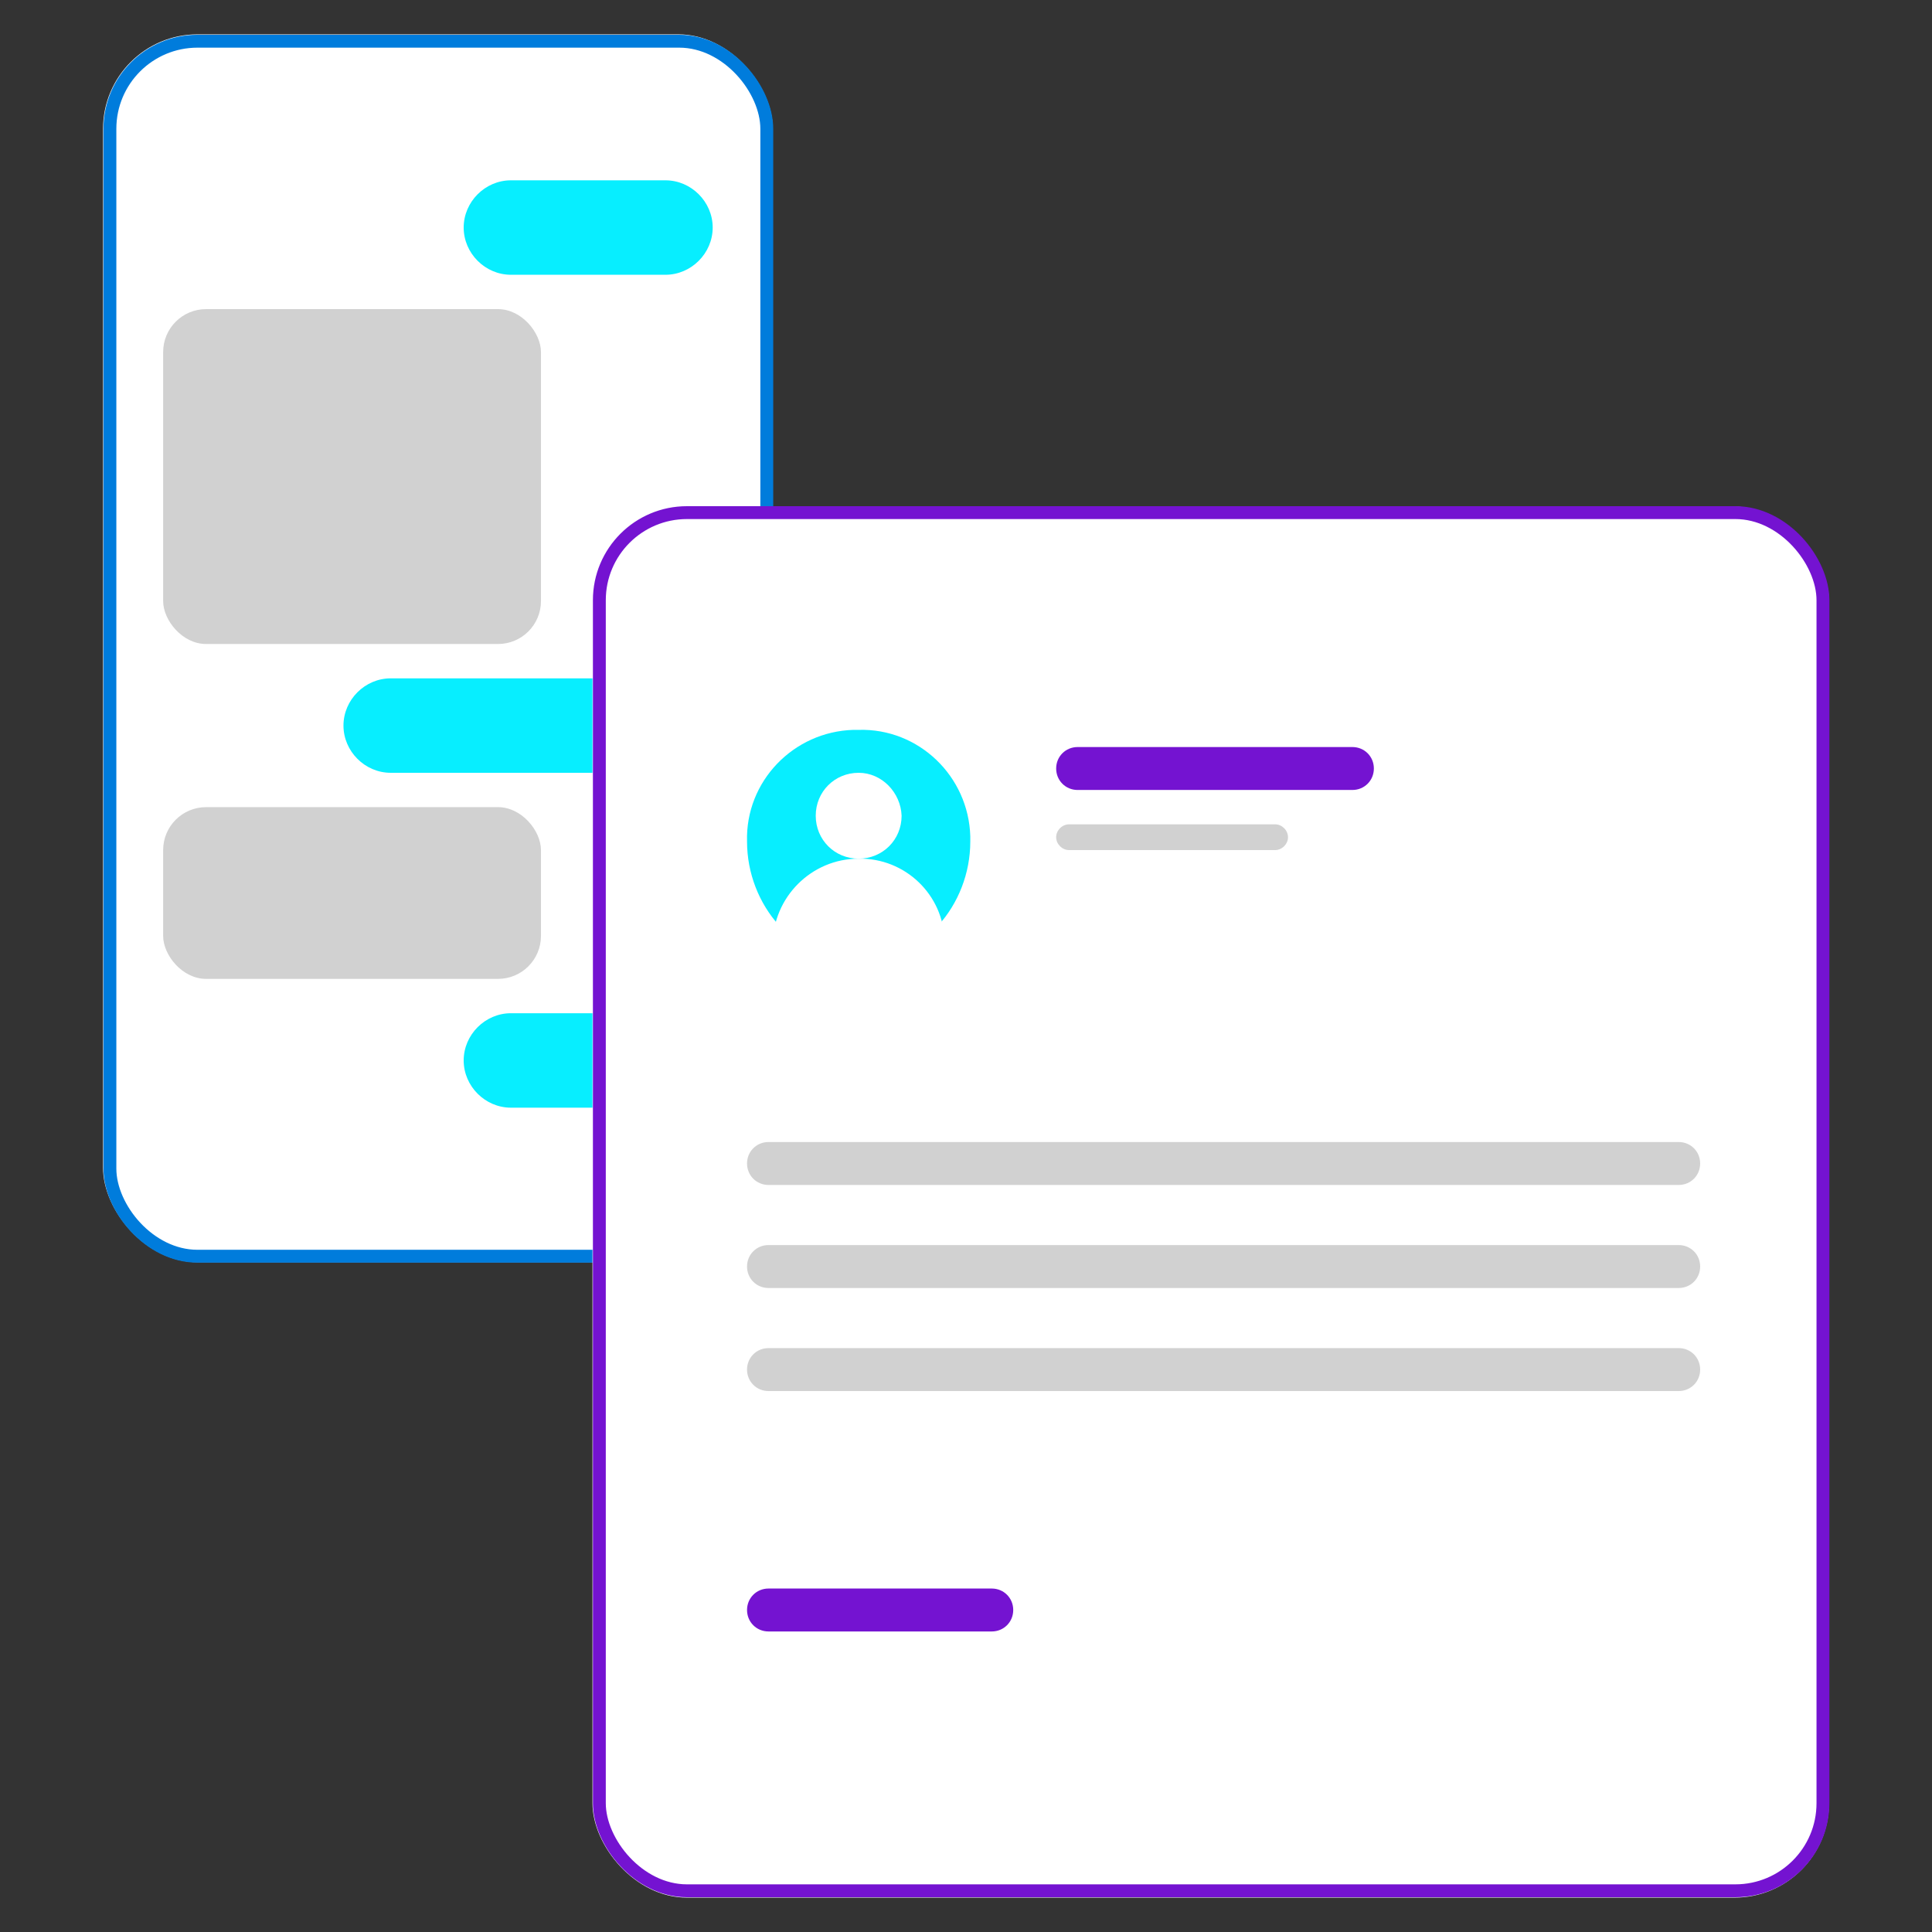
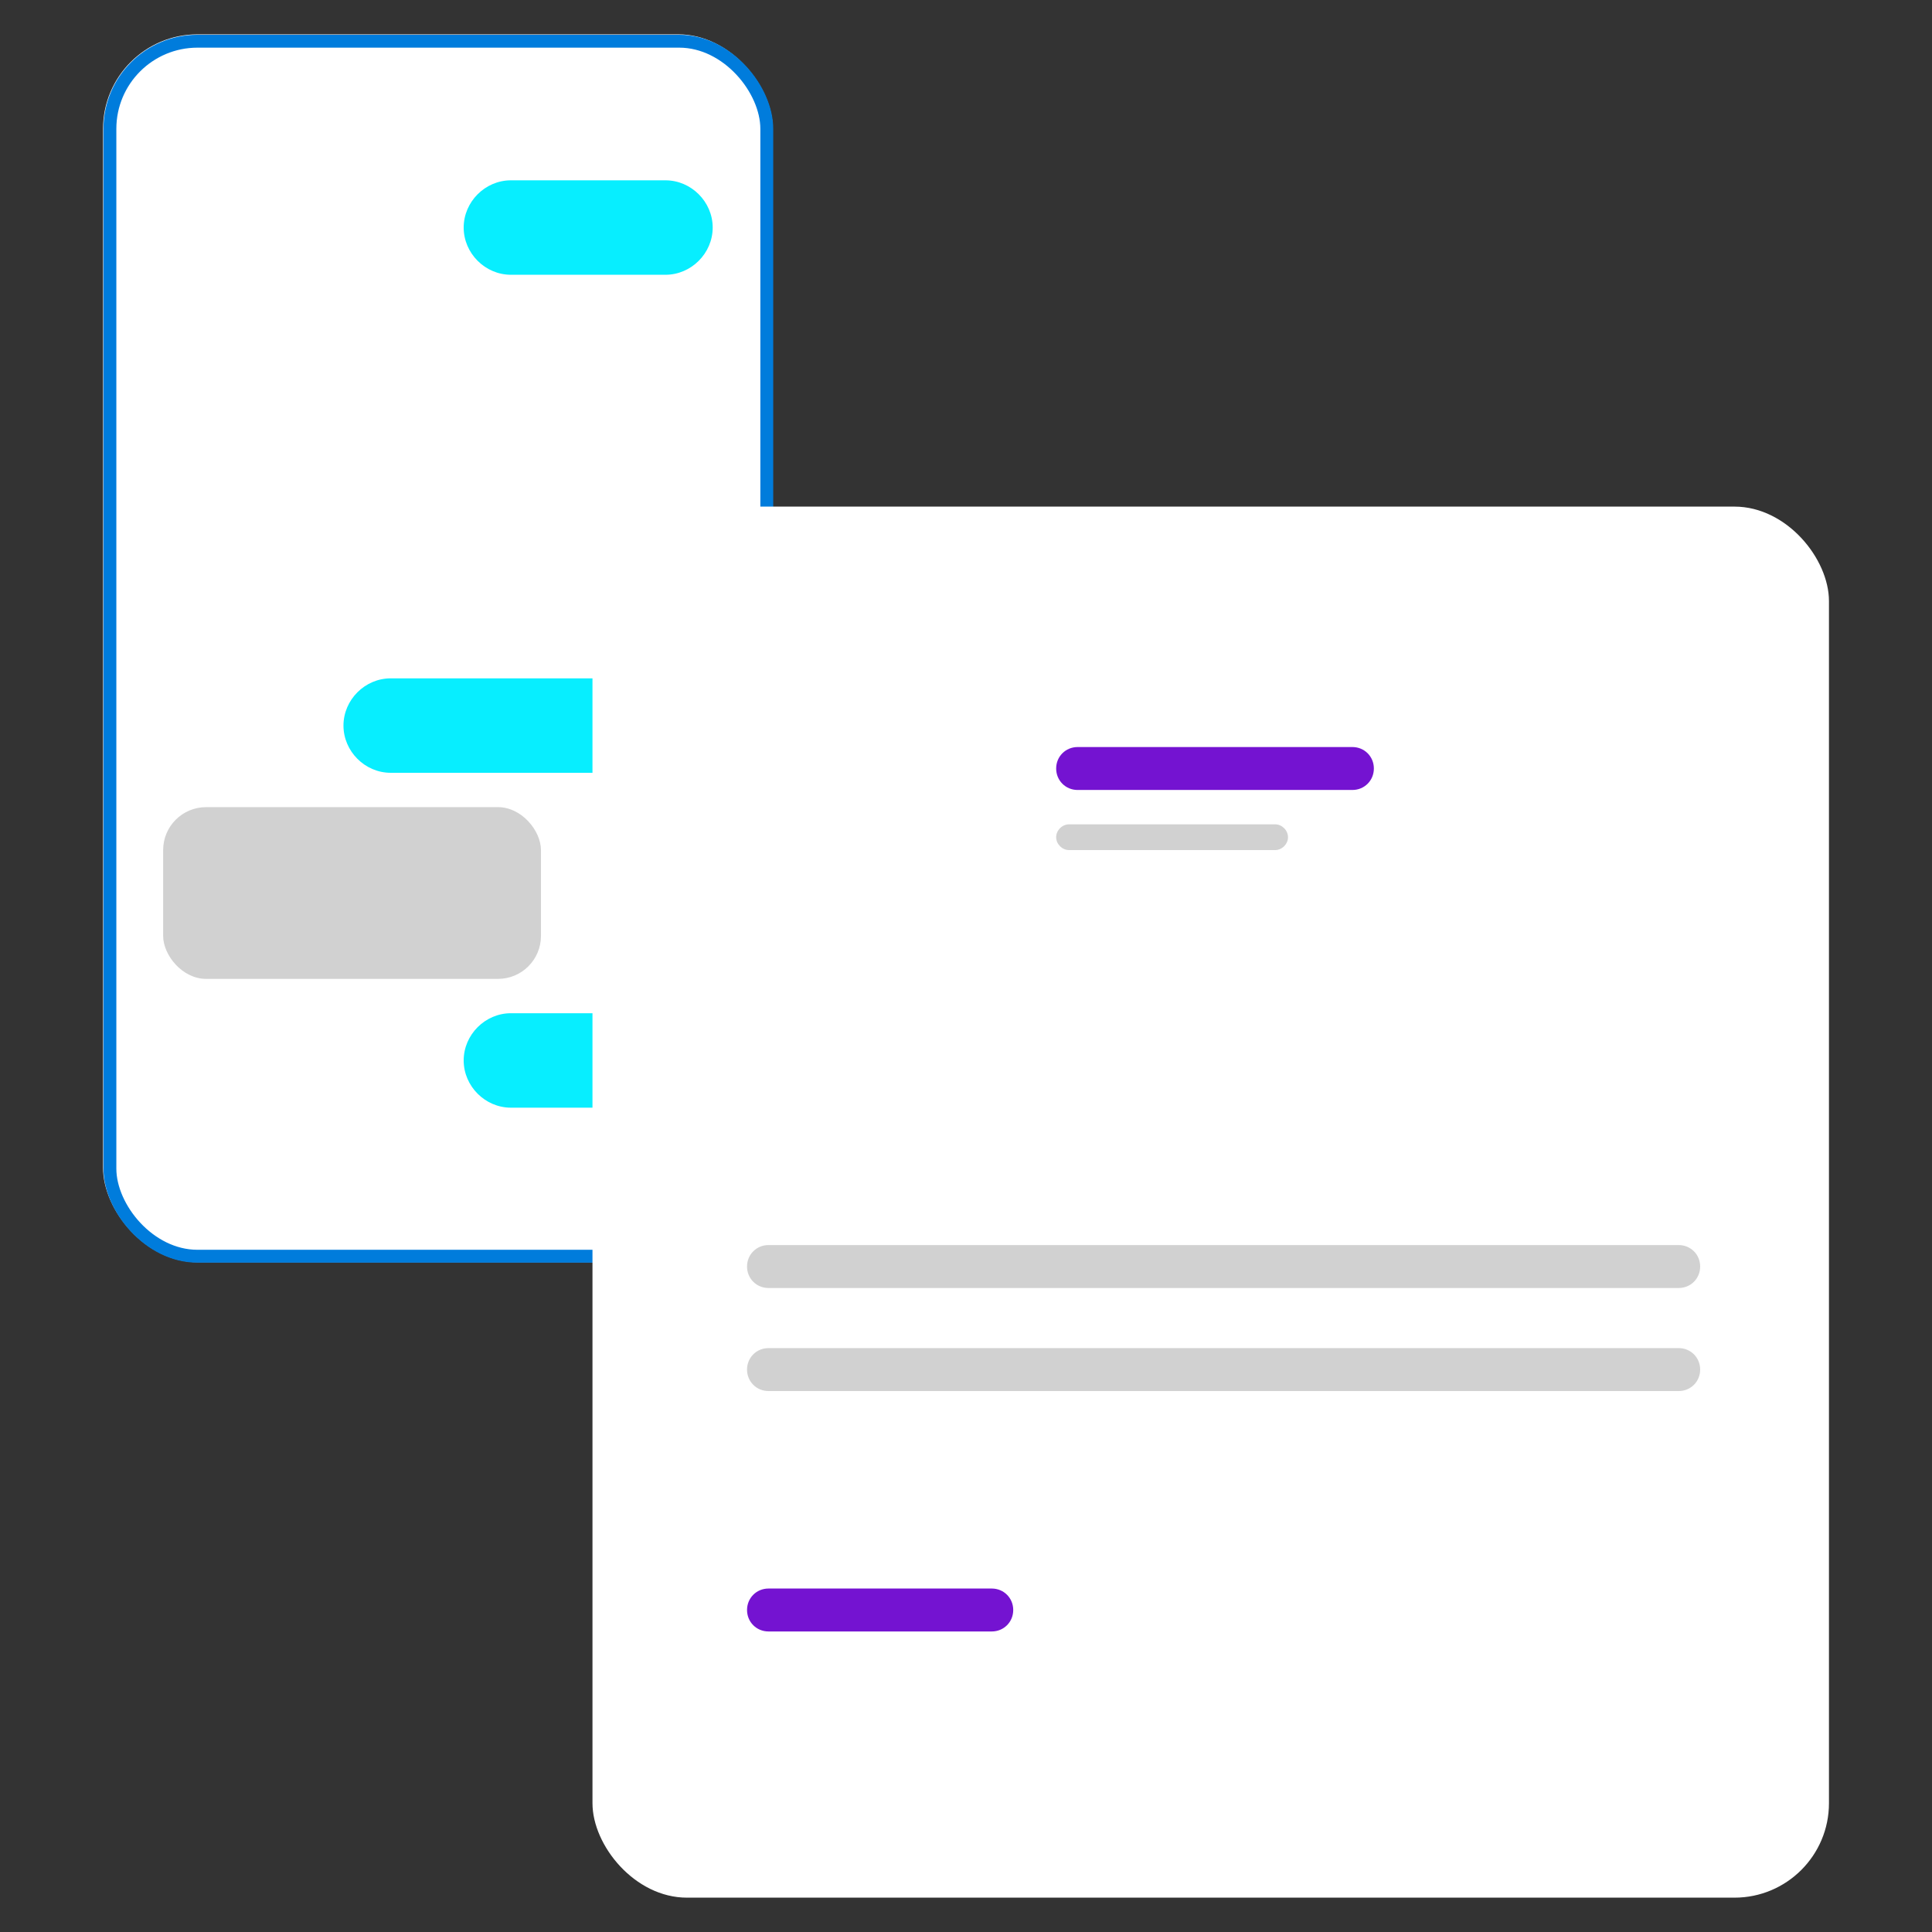
<svg xmlns="http://www.w3.org/2000/svg" id="Layer_1" data-name="Layer 1" version="1.1" viewBox="0 0 225 225">
  <rect x="0" y="0" width="225" height="225" fill="#333333" stroke="none" />
  <defs>
    <style>
      .cls-1 {
        fill: #07eeff;
      }

      .cls-1, .cls-2, .cls-3, .cls-4 {
        stroke-width: 0px;
      }

      .cls-5 {
        stroke: #007cdc;
      }

      .cls-5, .cls-6 {
        fill: none;
        stroke-width: 1.5px;
      }

      .cls-2 {
        fill: #7413d1;
      }

      .cls-6 {
        stroke: #7413d1;
      }

      .cls-3 {
        fill: #fff;
      }

      .cls-4 {
        fill: #d1d1d1;
      }
    </style>
  </defs>
  <g id="Group_3422" data-name="Group 3422">
    <g id="Group_1647" data-name="Group 1647">
      <g id="Rectangle_1185-2" data-name="Rectangle 1185-2">
        <rect class="cls-3" x="12" y="4" width="78" height="143" rx="11" ry="11" />
        <rect class="cls-5" x="12.8" y="4.8" width="76.5" height="141.5" rx="10.2" ry="10.2" />
      </g>
      <path id="Rectangle_1186" data-name="Rectangle 1186" class="cls-1" d="M59.5,21h18c3,0,5.5,2.5,5.5,5.5h0c0,3-2.5,5.5-5.5,5.5h-18c-3,0-5.5-2.5-5.5-5.5h0c0-3,2.5-5.5,5.5-5.5Z" />
      <path id="Rectangle_1187" data-name="Rectangle 1187" class="cls-1" d="M45.5,79h32c3,0,5.5,2.5,5.5,5.5h0c0,3-2.5,5.5-5.5,5.5h-32c-3,0-5.5-2.5-5.5-5.5h0c0-3,2.5-5.5,5.5-5.5Z" />
      <path id="Rectangle_1188" data-name="Rectangle 1188" class="cls-1" d="M59.5,118h18c3,0,5.5,2.5,5.5,5.5h0c0,3-2.5,5.5-5.5,5.5h-18c-3,0-5.5-2.5-5.5-5.5h0c0-3,2.5-5.5,5.5-5.5Z" />
-       <rect id="Rectangle_1189" data-name="Rectangle 1189" class="cls-4" x="19" y="36" width="44" height="39" rx="5" ry="5" />
      <rect id="Rectangle_1190" data-name="Rectangle 1190" class="cls-4" x="19" y="94" width="44" height="20" rx="5" ry="5" />
    </g>
    <g id="Rectangle_1191-2" data-name="Rectangle 1191-2">
      <rect class="cls-3" x="69" y="59" width="144" height="162" rx="11" ry="11" />
-       <rect class="cls-6" x="69.8" y="59.7" width="142.5" height="160.5" rx="10.2" ry="10.2" />
    </g>
-     <path id="Path_761" data-name="Path 761" class="cls-1" d="M113,98c0,7.4-5.6,14-13,14s-13-6.6-13-14c-.2-7,5.4-12.8,12.4-13,.2,0,.4,0,.6,0,7-.2,12.8,5.4,13,12.4,0,.2,0,.4,0,.6" />
    <path id="Path_762" data-name="Path 762" class="cls-3" d="M105,95c0,2.8-2.2,5-5,5s-5-2.2-5-5,2.2-5,5-5c2.7,0,4.9,2.3,5,5" />
    <path id="Path_763" data-name="Path 763" class="cls-3" d="M110,110c.1,5.4-4.2,9.9-9.6,10-.1,0-.3,0-.4,0-5.5,0-10-4.5-10-10s4.5-10,10-10c5.4-.1,9.9,4.2,10,9.6,0,.1,0,.3,0,.4" />
    <path id="Rectangle_1192" data-name="Rectangle 1192" class="cls-2" d="M125.5,87h32c1.4,0,2.5,1.1,2.5,2.5h0c0,1.4-1.1,2.5-2.5,2.5h-32c-1.4,0-2.5-1.1-2.5-2.5h0c0-1.4,1.1-2.5,2.5-2.5Z" />
-     <path id="Rectangle_1193" data-name="Rectangle 1193" class="cls-4" d="M89.5,133h106c1.4,0,2.5,1.1,2.5,2.5h0c0,1.4-1.1,2.5-2.5,2.5h-106c-1.4,0-2.5-1.1-2.5-2.5h0c0-1.4,1.1-2.5,2.5-2.5Z" />
    <path id="Rectangle_1194" data-name="Rectangle 1194" class="cls-4" d="M89.5,145h106c1.4,0,2.5,1.1,2.5,2.5h0c0,1.4-1.1,2.5-2.5,2.5h-106c-1.4,0-2.5-1.1-2.5-2.5h0c0-1.4,1.1-2.5,2.5-2.5Z" />
    <path id="Rectangle_1195" data-name="Rectangle 1195" class="cls-4" d="M89.5,157h106c1.4,0,2.5,1.1,2.5,2.5h0c0,1.4-1.1,2.5-2.5,2.5h-106c-1.4,0-2.5-1.1-2.5-2.5h0c0-1.4,1.1-2.5,2.5-2.5Z" />
    <path id="Rectangle_1196" data-name="Rectangle 1196" class="cls-2" d="M89.5,185h26c1.4,0,2.5,1.1,2.5,2.5h0c0,1.4-1.1,2.5-2.5,2.5h-26c-1.4,0-2.5-1.1-2.5-2.5h0c0-1.4,1.1-2.5,2.5-2.5Z" />
    <path id="Rectangle_1197" data-name="Rectangle 1197" class="cls-4" d="M124.5,96h24c.8,0,1.5.7,1.5,1.5h0c0,.8-.7,1.5-1.5,1.5h-24c-.8,0-1.5-.7-1.5-1.5h0c0-.8.7-1.5,1.5-1.5Z" />
  </g>
</svg>